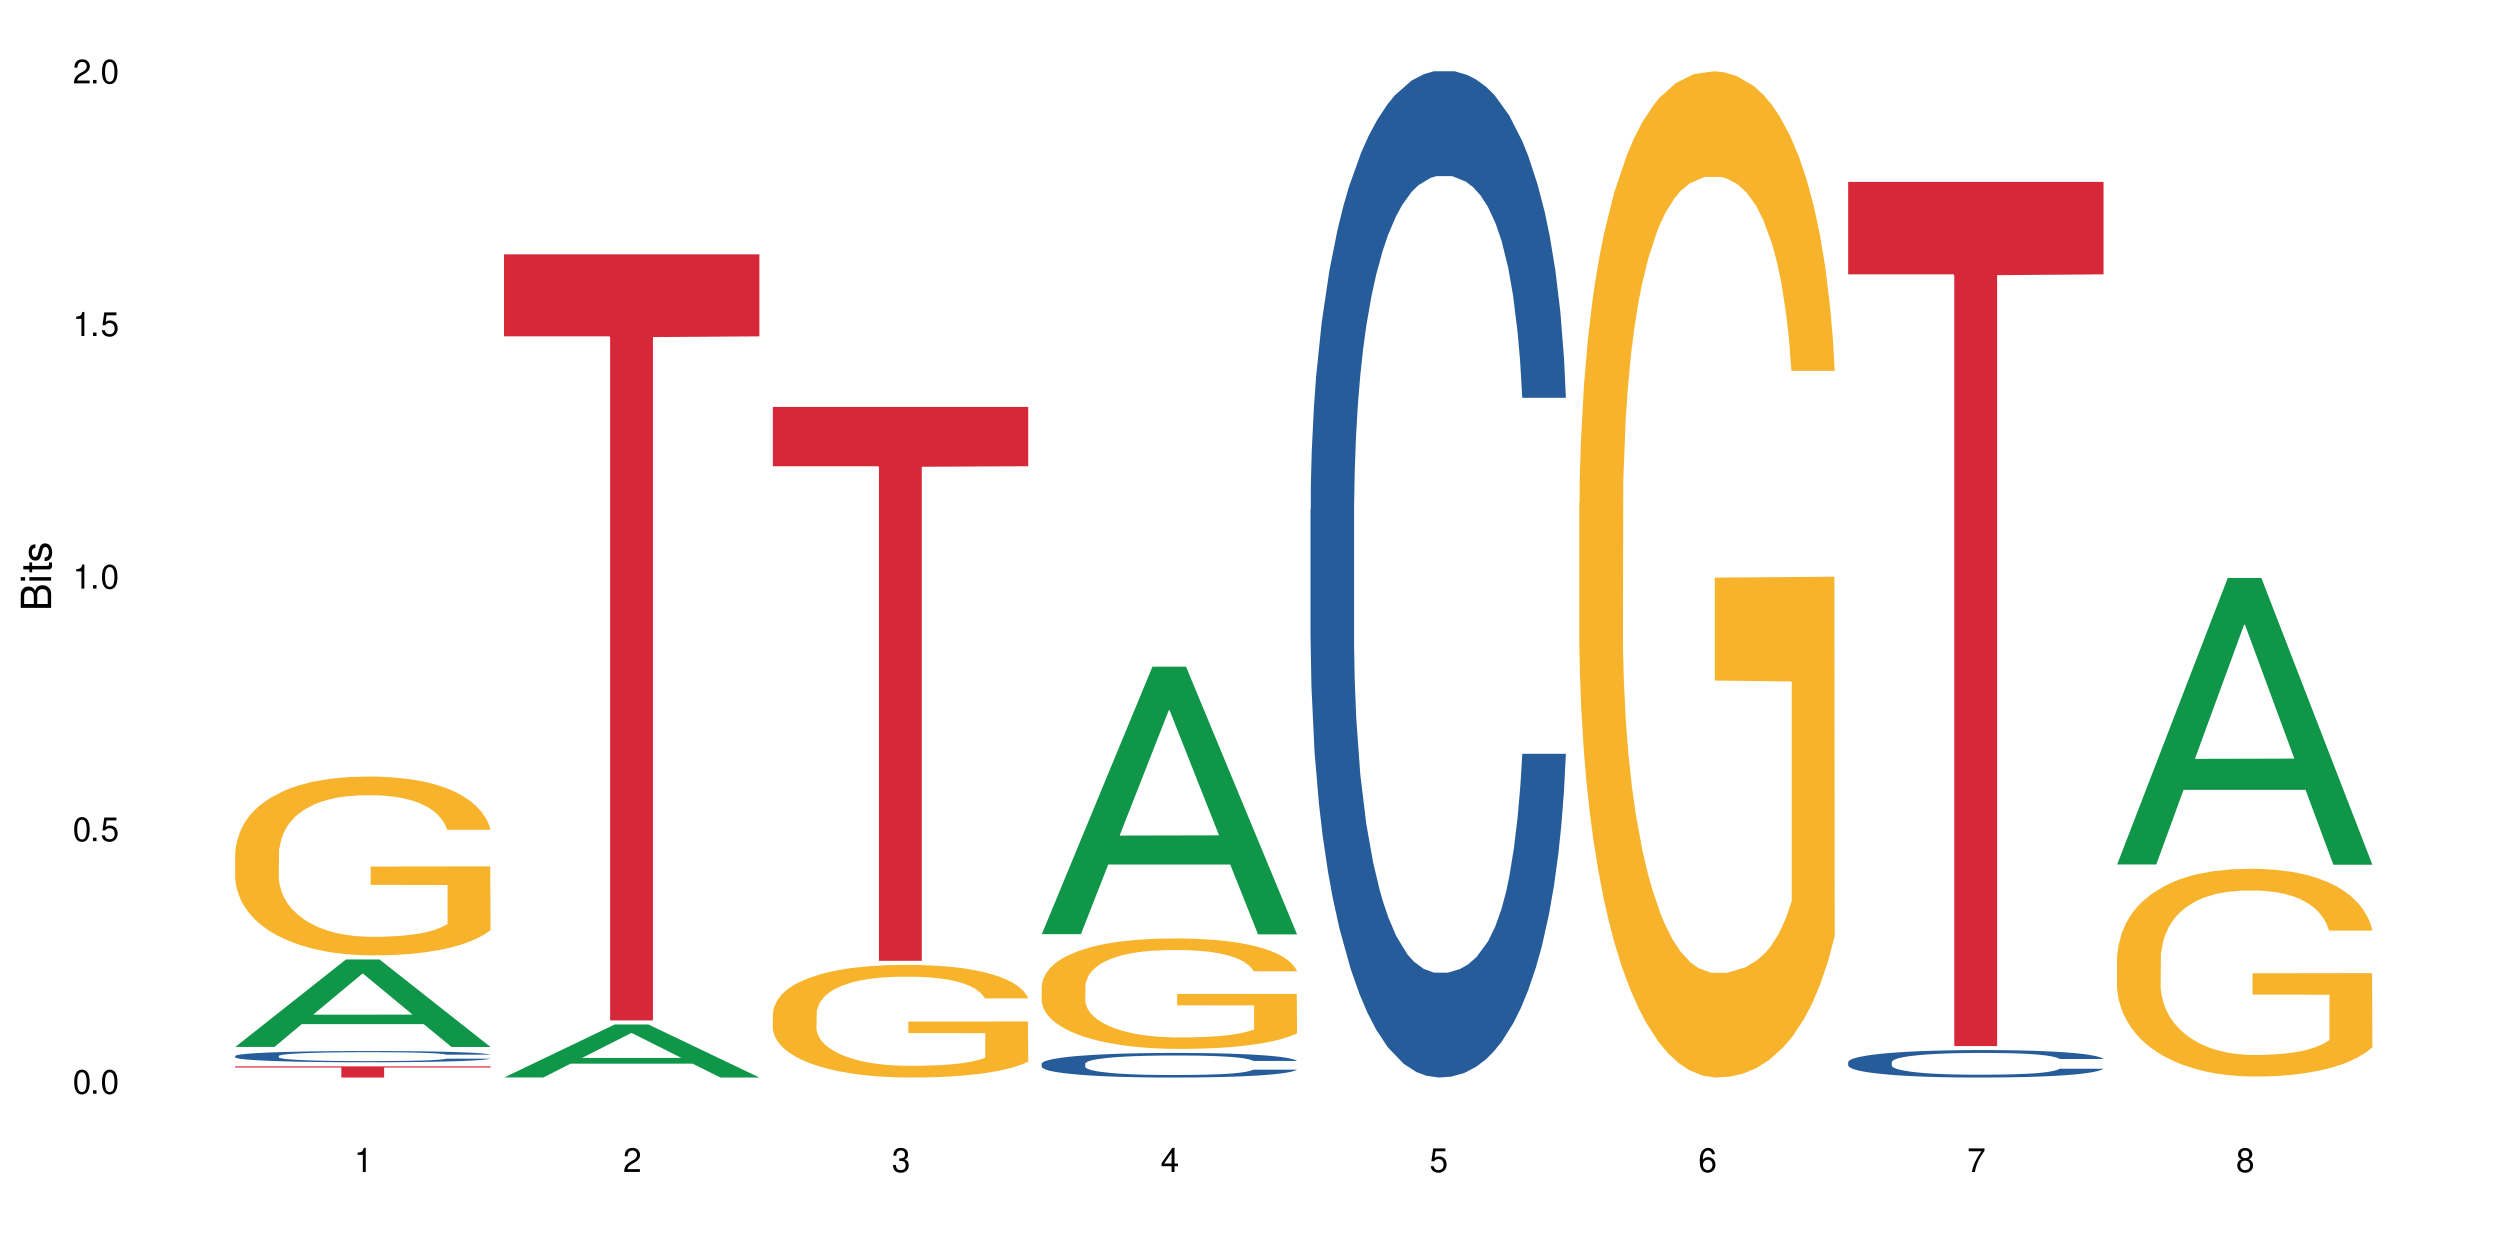
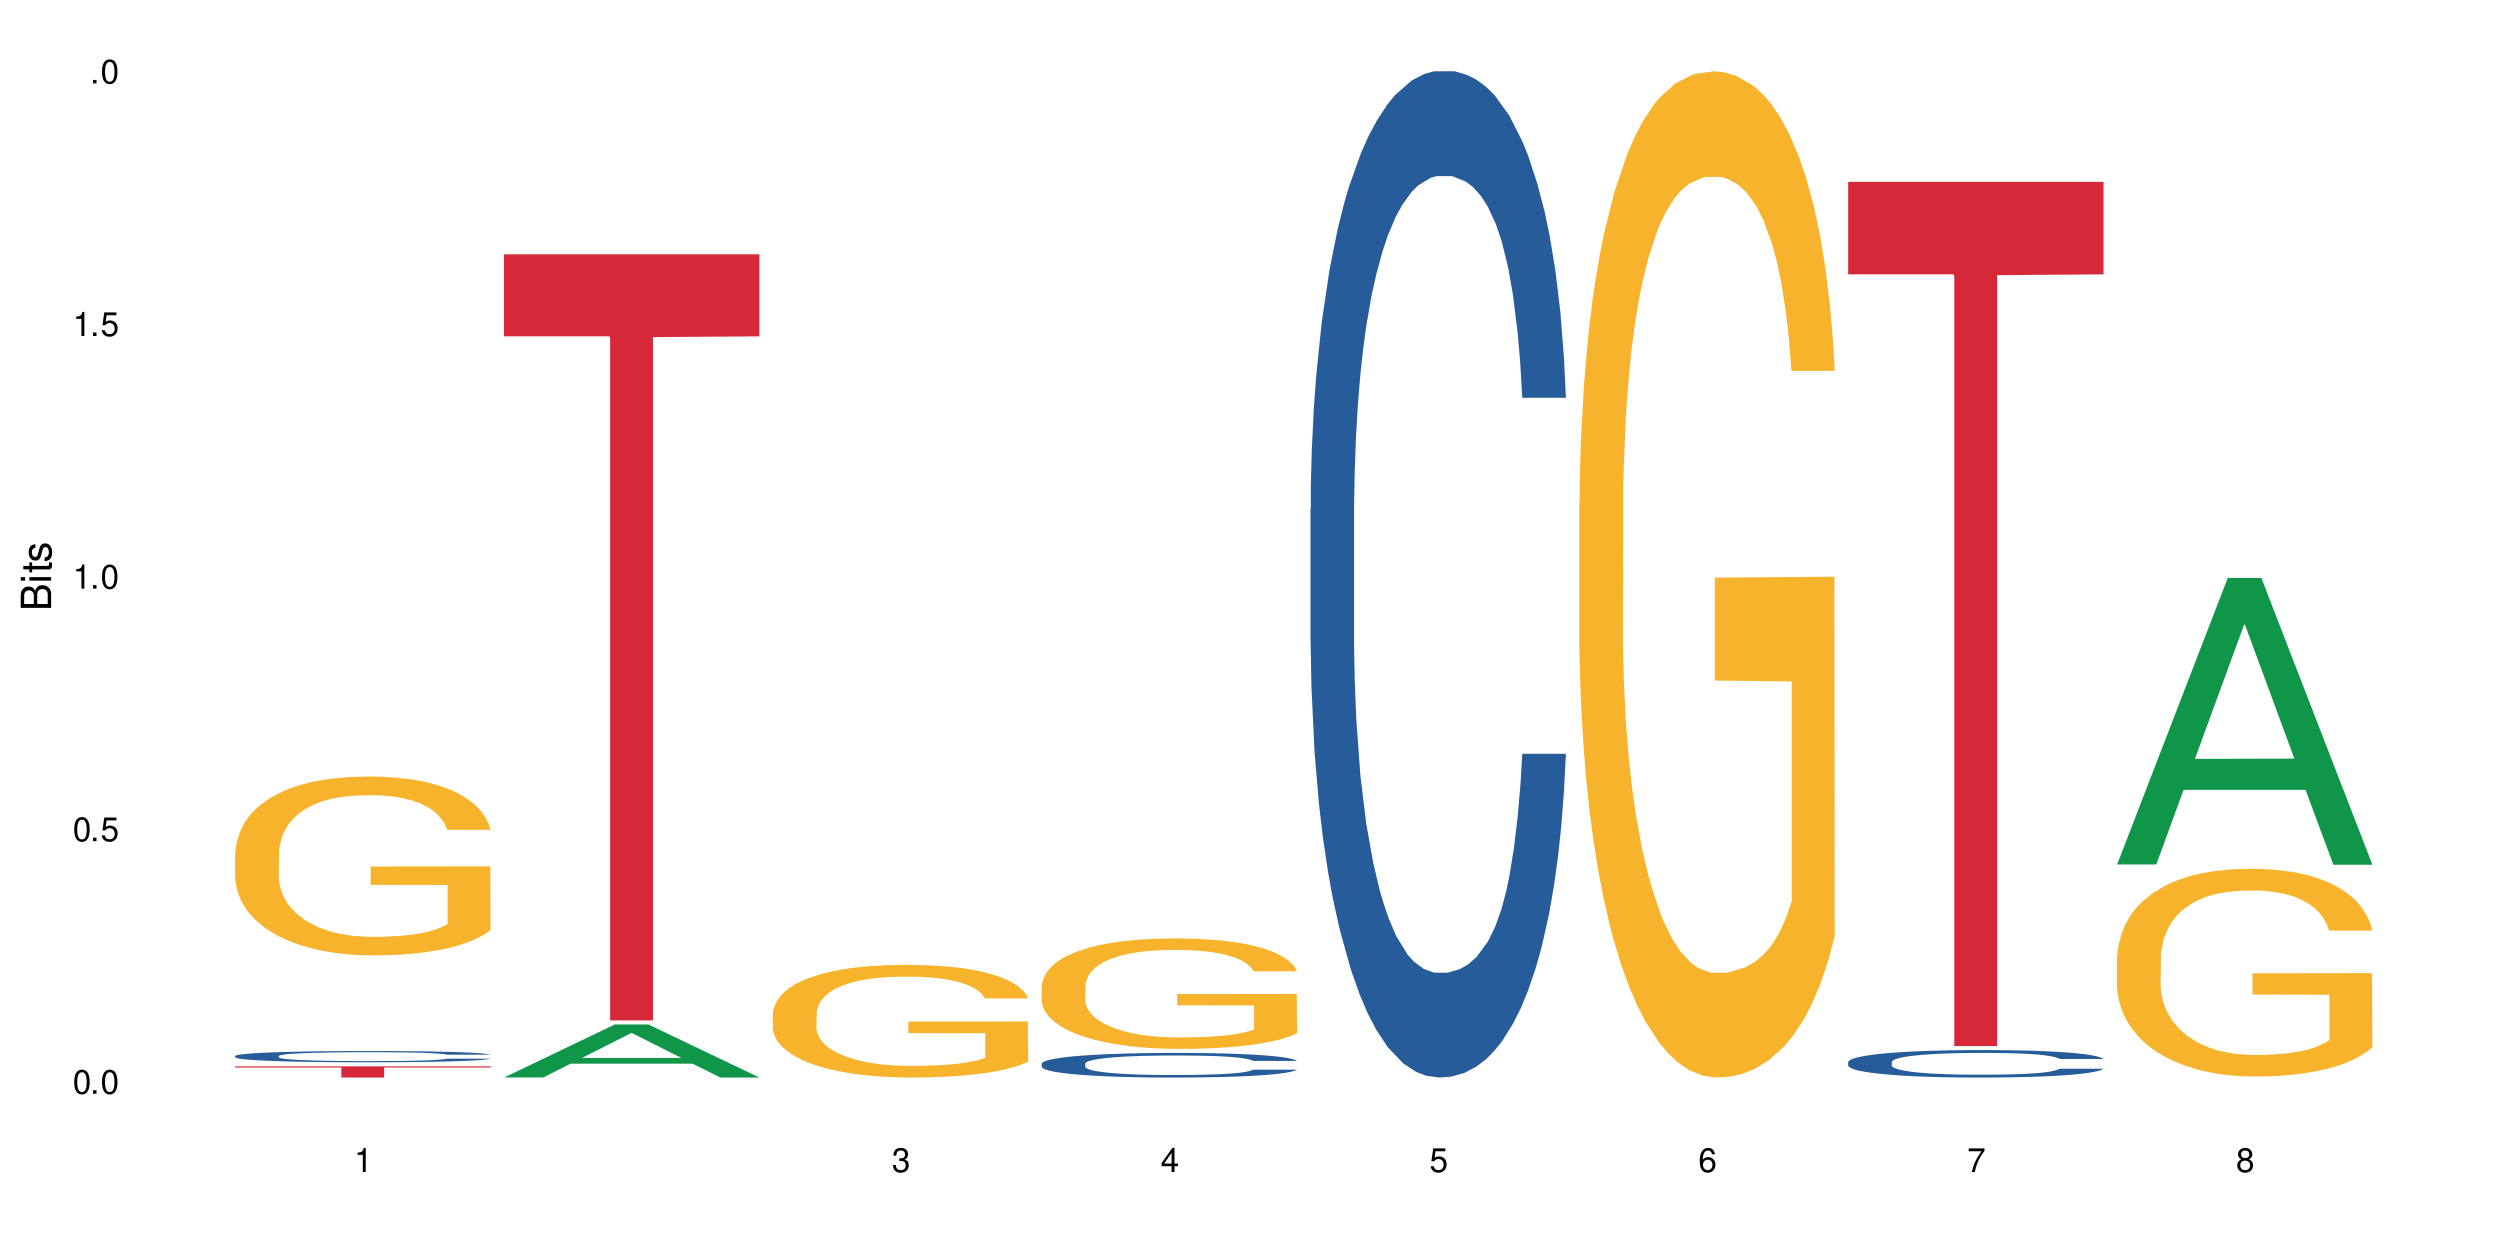
<svg xmlns="http://www.w3.org/2000/svg" xmlns:xlink="http://www.w3.org/1999/xlink" width="720" height="360" viewBox="0 0 720 360">
  <defs>
    <g>
      <g id="glyph-0-0">
</g>
      <g id="glyph-0-1">
        <path d="M 2.641 -6.938 C 2 -6.938 1.422 -6.656 1.078 -6.172 C 0.641 -5.562 0.406 -4.641 0.406 -3.359 C 0.406 -1.016 1.188 0.219 2.641 0.219 C 4.078 0.219 4.859 -1.016 4.859 -3.297 C 4.859 -4.641 4.656 -5.547 4.203 -6.172 C 3.844 -6.656 3.281 -6.938 2.641 -6.938 Z M 2.641 -6.188 C 3.547 -6.188 4 -5.25 4 -3.375 C 4 -1.406 3.562 -0.484 2.625 -0.484 C 1.734 -0.484 1.281 -1.438 1.281 -3.344 C 1.281 -5.25 1.734 -6.188 2.641 -6.188 Z M 2.641 -6.188 " />
      </g>
      <g id="glyph-0-2">
        <path d="M 1.828 -1 L 0.828 -1 L 0.828 0 L 1.828 0 Z M 1.828 -1 " />
      </g>
      <g id="glyph-0-3">
        <path d="M 4.562 -6.797 L 1.062 -6.797 L 0.547 -3.094 L 1.328 -3.094 C 1.719 -3.562 2.047 -3.734 2.578 -3.734 C 3.484 -3.734 4.062 -3.109 4.062 -2.094 C 4.062 -1.125 3.484 -0.531 2.578 -0.531 C 1.828 -0.531 1.375 -0.906 1.188 -1.672 L 0.328 -1.672 C 0.453 -1.109 0.547 -0.844 0.75 -0.594 C 1.125 -0.078 1.828 0.219 2.594 0.219 C 3.969 0.219 4.922 -0.781 4.922 -2.219 C 4.922 -3.562 4.031 -4.484 2.719 -4.484 C 2.25 -4.484 1.859 -4.359 1.469 -4.062 L 1.734 -5.969 L 4.562 -5.969 Z M 4.562 -6.797 " />
      </g>
      <g id="glyph-0-4">
        <path d="M 2.484 -4.938 L 2.484 0 L 3.328 0 L 3.328 -6.938 L 2.766 -6.938 C 2.469 -5.875 2.281 -5.734 0.984 -5.562 L 0.984 -4.938 Z M 2.484 -4.938 " />
      </g>
      <g id="glyph-0-5">
-         <path d="M 4.859 -0.828 L 1.281 -0.828 C 1.359 -1.406 1.672 -1.781 2.5 -2.281 L 3.469 -2.828 C 4.406 -3.344 4.906 -4.062 4.906 -4.906 C 4.906 -5.484 4.672 -6.031 4.266 -6.406 C 3.859 -6.766 3.375 -6.938 2.719 -6.938 C 1.859 -6.938 1.219 -6.625 0.844 -6.031 C 0.609 -5.672 0.5 -5.234 0.484 -4.531 L 1.328 -4.531 C 1.359 -5.016 1.406 -5.281 1.531 -5.516 C 1.75 -5.938 2.188 -6.203 2.703 -6.203 C 3.469 -6.203 4.031 -5.641 4.031 -4.891 C 4.031 -4.344 3.719 -3.859 3.125 -3.516 L 2.234 -3 C 0.812 -2.172 0.406 -1.531 0.328 -0.016 L 4.859 -0.016 Z M 4.859 -0.828 " />
-       </g>
+         </g>
      <g id="glyph-0-6">
        <path d="M 2.125 -3.188 L 2.578 -3.188 C 3.5 -3.188 3.984 -2.766 3.984 -1.922 C 3.984 -1.062 3.469 -0.531 2.594 -0.531 C 1.656 -0.531 1.203 -1 1.156 -2.016 L 0.312 -2.016 C 0.344 -1.453 0.438 -1.094 0.609 -0.781 C 0.953 -0.109 1.625 0.219 2.547 0.219 C 3.953 0.219 4.859 -0.625 4.859 -1.938 C 4.859 -2.828 4.516 -3.297 3.703 -3.594 C 4.344 -3.844 4.656 -4.328 4.656 -5.031 C 4.656 -6.219 3.875 -6.938 2.578 -6.938 C 1.203 -6.938 0.484 -6.172 0.453 -4.703 L 1.297 -4.703 C 1.312 -5.125 1.344 -5.359 1.453 -5.578 C 1.641 -5.969 2.062 -6.203 2.594 -6.203 C 3.344 -6.203 3.797 -5.75 3.797 -5 C 3.797 -4.516 3.609 -4.219 3.25 -4.047 C 3.016 -3.953 2.703 -3.922 2.125 -3.906 Z M 2.125 -3.188 " />
      </g>
      <g id="glyph-0-7">
        <path d="M 3.141 -1.672 L 3.141 0 L 3.984 0 L 3.984 -1.672 L 4.984 -1.672 L 4.984 -2.438 L 3.984 -2.438 L 3.984 -6.938 L 3.359 -6.938 L 0.266 -2.578 L 0.266 -1.672 Z M 3.141 -2.438 L 1 -2.438 L 3.141 -5.5 Z M 3.141 -2.438 " />
      </g>
      <g id="glyph-0-8">
        <path d="M 4.781 -5.125 C 4.609 -6.266 3.891 -6.938 2.844 -6.938 C 2.094 -6.938 1.422 -6.578 1.031 -5.953 C 0.594 -5.266 0.406 -4.422 0.406 -3.172 C 0.406 -2 0.578 -1.25 0.984 -0.641 C 1.359 -0.078 1.953 0.219 2.703 0.219 C 3.984 0.219 4.922 -0.75 4.922 -2.094 C 4.922 -3.375 4.062 -4.281 2.844 -4.281 C 2.172 -4.281 1.641 -4.031 1.281 -3.516 C 1.281 -5.234 1.828 -6.188 2.797 -6.188 C 3.391 -6.188 3.797 -5.797 3.938 -5.125 Z M 2.734 -3.531 C 3.547 -3.531 4.062 -2.953 4.062 -2.031 C 4.062 -1.156 3.484 -0.531 2.703 -0.531 C 1.922 -0.531 1.328 -1.188 1.328 -2.078 C 1.328 -2.938 1.906 -3.531 2.734 -3.531 Z M 2.734 -3.531 " />
      </g>
      <g id="glyph-0-9">
        <path d="M 4.984 -6.797 L 0.438 -6.797 L 0.438 -5.969 L 4.109 -5.969 C 2.5 -3.656 1.828 -2.234 1.328 0 L 2.219 0 C 2.594 -2.172 3.453 -4.047 4.984 -6.094 Z M 4.984 -6.797 " />
      </g>
      <g id="glyph-0-10">
        <path d="M 3.75 -3.656 C 4.469 -4.094 4.688 -4.438 4.688 -5.078 C 4.688 -6.172 3.844 -6.938 2.641 -6.938 C 1.438 -6.938 0.594 -6.172 0.594 -5.094 C 0.594 -4.438 0.812 -4.094 1.516 -3.656 C 0.734 -3.266 0.359 -2.703 0.359 -1.922 C 0.359 -0.656 1.281 0.219 2.641 0.219 C 3.984 0.219 4.922 -0.656 4.922 -1.922 C 4.922 -2.703 4.531 -3.266 3.75 -3.656 Z M 2.641 -6.188 C 3.359 -6.188 3.812 -5.75 3.812 -5.062 C 3.812 -4.406 3.344 -3.984 2.641 -3.984 C 1.922 -3.984 1.453 -4.406 1.453 -5.078 C 1.453 -5.75 1.922 -6.188 2.641 -6.188 Z M 2.641 -3.266 C 3.484 -3.266 4.062 -2.719 4.062 -1.906 C 4.062 -1.078 3.484 -0.531 2.625 -0.531 C 1.797 -0.531 1.219 -1.094 1.219 -1.906 C 1.219 -2.719 1.781 -3.266 2.641 -3.266 Z M 2.641 -3.266 " />
      </g>
      <g id="glyph-1-0">
</g>
      <g id="glyph-1-1">
        <path d="M 0 -0.953 L 0 -4.891 C 0 -5.719 -0.234 -6.344 -0.734 -6.797 C -1.188 -7.234 -1.812 -7.469 -2.5 -7.469 C -3.547 -7.469 -4.188 -7 -4.625 -5.875 C -4.984 -6.688 -5.625 -7.094 -6.531 -7.094 C -7.172 -7.094 -7.734 -6.859 -8.141 -6.391 C -8.562 -5.922 -8.75 -5.344 -8.75 -4.5 L -8.75 -0.953 Z M -4.984 -2.062 L -7.766 -2.062 L -7.766 -4.219 C -7.766 -4.844 -7.688 -5.203 -7.453 -5.5 C -7.219 -5.812 -6.859 -5.969 -6.375 -5.969 C -5.891 -5.969 -5.531 -5.812 -5.297 -5.5 C -5.062 -5.203 -4.984 -4.844 -4.984 -4.219 Z M -0.984 -2.062 L -4 -2.062 L -4 -4.781 C -4 -5.766 -3.438 -6.359 -2.484 -6.359 C -1.547 -6.359 -0.984 -5.766 -0.984 -4.781 Z M -0.984 -2.062 " />
      </g>
      <g id="glyph-1-2">
        <path d="M -6.281 -1.797 L -6.281 -0.797 L 0 -0.797 L 0 -1.797 Z M -8.75 -1.797 L -8.75 -0.797 L -7.484 -0.797 L -7.484 -1.797 Z M -8.75 -1.797 " />
      </g>
      <g id="glyph-1-3">
        <path d="M -6.281 -3.047 L -6.281 -2.016 L -8.016 -2.016 L -8.016 -1.016 L -6.281 -1.016 L -6.281 -0.172 L -5.469 -0.172 L -5.469 -1.016 L -0.719 -1.016 C -0.078 -1.016 0.281 -1.453 0.281 -2.234 C 0.281 -2.5 0.25 -2.719 0.188 -3.047 L -0.641 -3.047 C -0.609 -2.906 -0.594 -2.766 -0.594 -2.562 C -0.594 -2.141 -0.719 -2.016 -1.156 -2.016 L -5.469 -2.016 L -5.469 -3.047 Z M -6.281 -3.047 " />
      </g>
      <g id="glyph-1-4">
        <path d="M -4.531 -5.25 C -5.766 -5.25 -6.469 -4.422 -6.469 -2.969 C -6.469 -1.516 -5.719 -0.562 -4.547 -0.562 C -3.562 -0.562 -3.094 -1.062 -2.734 -2.562 L -2.516 -3.484 C -2.344 -4.188 -2.094 -4.469 -1.641 -4.469 C -1.047 -4.469 -0.641 -3.875 -0.641 -3 C -0.641 -2.453 -0.797 -2 -1.062 -1.75 C -1.25 -1.594 -1.422 -1.531 -1.875 -1.469 L -1.875 -0.406 C -0.422 -0.453 0.281 -1.266 0.281 -2.922 C 0.281 -4.5 -0.5 -5.516 -1.719 -5.516 C -2.656 -5.516 -3.172 -4.984 -3.469 -3.734 L -3.703 -2.766 C -3.891 -1.953 -4.156 -1.609 -4.594 -1.609 C -5.188 -1.609 -5.547 -2.125 -5.547 -2.938 C -5.547 -3.75 -5.203 -4.172 -4.531 -4.203 Z M -4.531 -5.25 " />
      </g>
    </g>
  </defs>
  <rect x="-72" y="-36" width="864" height="432" fill="rgb(100%, 100%, 100%)" fill-opacity="1" />
-   <path fill-rule="nonzero" fill="rgb(6.275%, 58.824%, 28.235%)" fill-opacity="1" d="M 67.73 301.516 L 67.809 301.492 L 99.637 276.32 L 109.301 276.32 L 141.281 301.539 L 130.047 301.539 L 122.031 294.953 L 86.906 294.953 L 79.047 301.516 L 67.73 301.516 L 90.285 292.23 L 118.809 292.207 L 104.586 280.438 L 104.43 280.414 L 104.27 280.488 L 90.207 292.207 L 90.285 292.23 Z M 67.73 301.516 " />
  <path fill-rule="nonzero" fill="rgb(14.51%, 36.078%, 60%)" fill-opacity="1" d="M 67.73 304.109 L 67.82 304.105 L 67.82 304.035 L 68.09 303.922 L 68.719 303.781 L 69.344 303.684 L 70.961 303.508 L 73.203 303.34 L 75.535 303.211 L 77.238 303.133 L 78.766 303.074 L 82.262 302.965 L 84.504 302.91 L 86.926 302.859 L 89.887 302.809 L 92.039 302.777 L 96.883 302.73 L 100.469 302.711 L 103.25 302.703 L 109.262 302.703 L 112.848 302.715 L 115.449 302.73 L 118.32 302.754 L 120.742 302.777 L 124.957 302.844 L 128.727 302.926 L 130.43 302.973 L 133.121 303.066 L 135.184 303.152 L 136.617 303.23 L 138.234 303.34 L 139.668 303.473 L 140.746 303.625 L 141.281 303.75 L 128.727 303.75 L 128.098 303.633 L 127.379 303.543 L 126.035 303.422 L 124.688 303.336 L 122.805 303.25 L 121.102 303.191 L 118.77 303.137 L 116.707 303.102 L 114.555 303.074 L 112.488 303.055 L 108.543 303.039 L 103.969 303.039 L 102.266 303.043 L 98.766 303.07 L 96.883 303.09 L 94.191 303.129 L 92.309 303.168 L 90.066 303.227 L 88.539 303.277 L 86.656 303.355 L 85.312 303.422 L 83.785 303.52 L 82.891 303.594 L 82.082 303.676 L 81.363 303.773 L 80.828 303.879 L 80.469 303.988 L 80.289 304.094 L 80.289 304.551 L 80.469 304.66 L 80.918 304.781 L 82.082 304.965 L 83.785 305.121 L 85.762 305.242 L 87.645 305.332 L 88.719 305.375 L 90.156 305.422 L 92.398 305.48 L 95.629 305.539 L 97.512 305.562 L 100.383 305.586 L 103.34 305.598 L 107.289 305.598 L 110.785 305.586 L 113.117 305.57 L 115.539 305.547 L 118.859 305.496 L 120.922 305.449 L 122.715 305.395 L 124.062 305.34 L 124.957 305.289 L 126.305 305.199 L 127.379 305.098 L 128.188 304.996 L 128.727 304.895 L 141.281 304.895 L 140.746 305.012 L 139.938 305.129 L 139.129 305.215 L 137.875 305.316 L 136.441 305.41 L 134.375 305.512 L 132.672 305.582 L 130.43 305.656 L 128.367 305.711 L 126.125 305.762 L 122.805 305.82 L 120.652 305.848 L 118.32 305.875 L 115.539 305.898 L 112.043 305.922 L 108.273 305.934 L 104.777 305.934 L 101.008 305.93 L 98.227 305.918 L 94.551 305.891 L 89.977 305.836 L 86.656 305.781 L 84.055 305.727 L 81.812 305.668 L 79.301 305.586 L 76.074 305.457 L 74.098 305.355 L 72.754 305.273 L 71.23 305.156 L 70.152 305.055 L 68.898 304.891 L 68 304.68 L 67.73 304.516 Z M 67.73 304.109 " />
  <path fill-rule="nonzero" fill="rgb(96.863%, 70.196%, 16.863%)" fill-opacity="1" d="M 67.73 245.703 L 67.82 245.656 L 67.82 244.719 L 68.18 242.602 L 69.078 239.684 L 70.242 237.285 L 71.5 235.402 L 72.305 234.414 L 73.652 233.004 L 74.816 231.969 L 77.777 229.852 L 81.543 227.875 L 83.609 227.027 L 85.941 226.227 L 89.258 225.336 L 90.785 225.004 L 95.449 224.254 L 100.738 223.781 L 106.57 223.641 L 109.262 223.688 L 112.938 223.875 L 117.961 224.395 L 120.832 224.863 L 123.074 225.336 L 125.406 225.945 L 128.277 226.887 L 130.969 228.016 L 133.121 229.145 L 135.273 230.555 L 137.066 232.062 L 138.594 233.707 L 139.938 235.684 L 140.746 237.332 L 141.281 238.977 L 128.816 238.977 L 128.098 237.332 L 127.289 236.062 L 125.945 234.508 L 124.598 233.379 L 123.254 232.484 L 120.742 231.262 L 118.59 230.508 L 115.898 229.852 L 113.297 229.426 L 110.336 229.145 L 108.543 229.051 L 103.789 229.051 L 99.484 229.379 L 96.973 229.758 L 95.18 230.133 L 92.668 230.84 L 91.141 231.402 L 90.246 231.781 L 87.555 233.238 L 85.762 234.555 L 84.773 235.449 L 83.52 236.859 L 82.621 238.129 L 81.633 240.012 L 81.098 241.426 L 80.379 244.621 L 80.289 253.09 L 80.559 254.879 L 81.098 256.809 L 81.812 258.5 L 82.891 260.289 L 83.965 261.652 L 85.852 263.488 L 87.465 264.711 L 88.719 265.512 L 91.141 266.781 L 92.129 267.203 L 94.461 268.051 L 96.883 268.711 L 99.844 269.273 L 102.086 269.559 L 105.672 269.793 L 110.246 269.793 L 115.629 269.508 L 119.039 269.133 L 121.371 268.758 L 122.895 268.426 L 124.777 267.91 L 126.125 267.441 L 127.379 266.922 L 128.906 266.121 L 128.906 254.879 L 106.75 254.832 L 106.75 249.562 L 141.195 249.516 L 141.281 267.91 L 139.398 269.18 L 137.066 270.402 L 134.824 271.344 L 132.492 272.145 L 129.176 273.039 L 126.484 273.602 L 122.355 274.262 L 118.59 274.684 L 114.645 274.969 L 111.145 275.109 L 107.02 275.156 L 103.34 275.062 L 99.395 274.777 L 96.254 274.402 L 93.383 273.934 L 90.516 273.32 L 86.926 272.332 L 84.594 271.531 L 82.172 270.543 L 79.75 269.367 L 77.598 268.098 L 76.164 267.109 L 74.727 265.98 L 73.203 264.57 L 71.766 262.969 L 70.691 261.512 L 69.703 259.867 L 68.988 258.312 L 68.27 256.195 L 67.91 254.504 L 67.73 253.043 Z M 67.73 245.703 " />
  <path fill-rule="nonzero" fill="rgb(83.922%, 15.686%, 22.353%)" fill-opacity="1" d="M 67.73 307.098 L 141.281 307.098 L 141.281 307.445 L 110.629 307.449 L 110.629 310.332 L 98.297 310.332 L 98.297 307.453 L 98.117 307.445 L 67.73 307.445 Z M 67.73 307.098 " />
  <path fill-rule="nonzero" fill="rgb(6.275%, 58.824%, 28.235%)" fill-opacity="1" d="M 145.156 310.316 L 145.234 310.305 L 177.059 295.043 L 186.723 295.043 L 218.707 310.332 L 207.469 310.332 L 199.453 306.34 L 164.328 306.34 L 156.469 310.316 L 145.156 310.316 L 167.707 304.691 L 196.23 304.676 L 182.008 297.539 L 181.852 297.523 L 181.695 297.566 L 167.629 304.676 L 167.707 304.691 Z M 145.156 310.316 " />
  <path fill-rule="nonzero" fill="rgb(83.922%, 15.686%, 22.353%)" fill-opacity="1" d="M 145.156 73.254 L 218.707 73.254 L 218.707 96.871 L 188.051 97.078 L 188.051 293.879 L 175.719 293.879 L 175.719 97.285 L 175.539 96.871 L 145.156 96.871 Z M 145.156 73.254 " />
  <path fill-rule="nonzero" fill="rgb(96.863%, 70.196%, 16.863%)" fill-opacity="1" d="M 222.578 291.781 L 222.668 291.754 L 222.668 291.16 L 223.027 289.824 L 223.922 287.988 L 225.09 286.477 L 226.344 285.293 L 227.152 284.668 L 228.496 283.781 L 229.664 283.129 L 232.625 281.797 L 236.391 280.551 L 238.453 280.016 L 240.785 279.512 L 244.105 278.949 L 245.629 278.742 L 250.293 278.27 L 255.586 277.973 L 261.418 277.883 L 264.109 277.914 L 267.785 278.031 L 272.809 278.359 L 275.68 278.652 L 277.922 278.949 L 280.254 279.336 L 283.125 279.93 L 285.816 280.641 L 287.969 281.352 L 290.121 282.238 L 291.914 283.188 L 293.438 284.227 L 294.785 285.469 L 295.59 286.508 L 296.129 287.543 L 283.66 287.543 L 282.945 286.508 L 282.137 285.707 L 280.793 284.73 L 279.445 284.02 L 278.102 283.453 L 275.59 282.684 L 273.438 282.211 L 270.746 281.797 L 268.145 281.527 L 265.184 281.352 L 263.391 281.293 L 258.637 281.293 L 254.332 281.5 L 251.82 281.734 L 250.023 281.973 L 247.512 282.418 L 245.988 282.773 L 245.094 283.012 L 242.402 283.93 L 240.605 284.758 L 239.621 285.32 L 238.363 286.211 L 237.469 287.012 L 236.48 288.195 L 235.941 289.086 L 235.227 291.102 L 235.137 296.434 L 235.406 297.559 L 235.941 298.773 L 236.66 299.844 L 237.738 300.969 L 238.812 301.828 L 240.695 302.984 L 242.312 303.754 L 243.566 304.258 L 245.988 305.059 L 246.977 305.324 L 249.309 305.859 L 251.73 306.273 L 254.691 306.629 L 256.934 306.805 L 260.52 306.953 L 265.094 306.953 L 270.477 306.777 L 273.887 306.539 L 276.219 306.301 L 277.742 306.094 L 279.625 305.77 L 280.973 305.473 L 282.227 305.148 L 283.75 304.645 L 283.75 297.559 L 261.598 297.531 L 261.598 294.211 L 296.039 294.184 L 296.129 305.77 L 294.246 306.57 L 291.914 307.34 L 289.672 307.934 L 287.34 308.438 L 284.02 309 L 281.328 309.355 L 277.203 309.77 L 273.438 310.035 L 269.488 310.215 L 265.992 310.305 L 261.867 310.332 L 258.188 310.273 L 254.242 310.094 L 251.102 309.859 L 248.23 309.562 L 245.359 309.176 L 241.773 308.555 L 239.441 308.051 L 237.02 307.43 L 234.598 306.688 L 232.445 305.887 L 231.008 305.266 L 229.574 304.555 L 228.051 303.664 L 226.613 302.656 L 225.539 301.738 L 224.551 300.703 L 223.832 299.723 L 223.117 298.391 L 222.758 297.324 L 222.578 296.406 Z M 222.578 291.781 " />
-   <path fill-rule="nonzero" fill="rgb(83.922%, 15.686%, 22.353%)" fill-opacity="1" d="M 222.578 117.203 L 296.129 117.203 L 296.129 134.277 L 265.477 134.43 L 265.477 276.719 L 253.141 276.719 L 253.141 134.578 L 252.965 134.277 L 222.578 134.277 Z M 222.578 117.203 " />
-   <path fill-rule="nonzero" fill="rgb(6.275%, 58.824%, 28.235%)" fill-opacity="1" d="M 300 269.031 L 300.078 268.961 L 331.906 191.992 L 341.57 191.992 L 373.555 269.105 L 362.316 269.105 L 354.301 248.977 L 319.176 248.977 L 311.316 269.031 L 300 269.031 L 322.555 240.648 L 351.078 240.578 L 336.855 204.59 L 336.699 204.52 L 336.543 204.738 L 322.477 240.578 L 322.555 240.648 Z M 300 269.031 " />
  <path fill-rule="nonzero" fill="rgb(14.51%, 36.078%, 60%)" fill-opacity="1" d="M 300 306.332 L 300.09 306.324 L 300.09 306.172 L 300.359 305.926 L 300.988 305.613 L 301.617 305.398 L 303.23 305.02 L 305.473 304.648 L 307.805 304.363 L 309.508 304.195 L 311.035 304.066 L 314.531 303.828 L 316.773 303.703 L 319.195 303.594 L 322.156 303.484 L 324.309 303.418 L 329.152 303.316 L 332.742 303.27 L 335.52 303.25 L 341.531 303.25 L 345.117 303.277 L 347.719 303.309 L 350.59 303.359 L 353.012 303.418 L 357.227 303.562 L 360.996 303.742 L 362.699 303.848 L 365.391 304.047 L 367.453 304.242 L 368.891 304.41 L 370.504 304.648 L 371.938 304.941 L 373.016 305.27 L 373.555 305.547 L 360.996 305.547 L 360.367 305.289 L 359.648 305.09 L 358.305 304.824 L 356.961 304.637 L 355.074 304.449 L 353.371 304.324 L 351.039 304.203 L 348.977 304.125 L 346.824 304.066 L 344.762 304.027 L 340.812 303.988 L 336.238 303.988 L 334.535 304 L 331.035 304.055 L 329.152 304.098 L 326.461 304.188 L 324.578 304.273 L 322.336 304.402 L 320.812 304.512 L 318.926 304.68 L 317.582 304.832 L 316.059 305.043 L 315.16 305.207 L 314.352 305.387 L 313.637 305.602 L 313.098 305.828 L 312.738 306.066 L 312.559 306.301 L 312.559 307.305 L 312.738 307.535 L 313.188 307.809 L 314.352 308.203 L 316.059 308.547 L 318.031 308.816 L 319.914 309.012 L 320.992 309.102 L 322.426 309.207 L 324.668 309.336 L 327.898 309.465 L 329.781 309.516 L 332.652 309.57 L 335.609 309.594 L 339.559 309.594 L 343.055 309.57 L 345.387 309.535 L 347.809 309.484 L 351.129 309.375 L 353.191 309.27 L 354.984 309.148 L 356.332 309.023 L 357.227 308.922 L 358.574 308.719 L 359.648 308.5 L 360.457 308.273 L 360.996 308.055 L 373.555 308.055 L 373.016 308.312 L 372.207 308.566 L 371.402 308.754 L 370.145 308.98 L 368.711 309.18 L 366.645 309.406 L 364.941 309.555 L 362.699 309.719 L 360.637 309.84 L 358.395 309.949 L 355.074 310.078 L 352.922 310.145 L 350.59 310.203 L 347.809 310.254 L 344.312 310.301 L 340.543 310.324 L 337.047 310.332 L 333.277 310.32 L 330.5 310.293 L 326.82 310.234 L 322.246 310.117 L 318.926 309.996 L 316.324 309.871 L 314.082 309.742 L 311.57 309.57 L 308.344 309.285 L 306.371 309.062 L 305.023 308.883 L 303.5 308.629 L 302.422 308.402 L 301.168 308.039 L 300.27 307.582 L 300 307.227 Z M 300 306.332 " />
  <path fill-rule="nonzero" fill="rgb(96.863%, 70.196%, 16.863%)" fill-opacity="1" d="M 300 283.895 L 300.09 283.867 L 300.09 283.285 L 300.449 281.977 L 301.348 280.176 L 302.512 278.695 L 303.77 277.531 L 304.574 276.922 L 305.922 276.051 L 307.086 275.41 L 310.047 274.102 L 313.816 272.883 L 315.879 272.359 L 318.211 271.867 L 321.527 271.312 L 323.055 271.109 L 327.719 270.645 L 333.012 270.355 L 338.84 270.27 L 341.531 270.297 L 345.207 270.414 L 350.23 270.734 L 353.102 271.023 L 355.344 271.312 L 357.676 271.691 L 360.547 272.273 L 363.238 272.969 L 365.391 273.668 L 367.543 274.539 L 369.336 275.469 L 370.863 276.484 L 372.207 277.707 L 373.016 278.723 L 373.555 279.742 L 361.086 279.742 L 360.367 278.723 L 359.559 277.938 L 358.215 276.98 L 356.871 276.281 L 355.523 275.73 L 353.012 274.977 L 350.859 274.512 L 348.168 274.102 L 345.566 273.844 L 342.609 273.668 L 340.812 273.609 L 336.059 273.609 L 331.754 273.812 L 329.242 274.047 L 327.449 274.277 L 324.938 274.715 L 323.414 275.062 L 322.516 275.293 L 319.824 276.195 L 318.031 277.008 L 317.043 277.562 L 315.789 278.434 L 314.891 279.219 L 313.902 280.379 L 313.367 281.25 L 312.648 283.227 L 312.559 288.457 L 312.828 289.562 L 313.367 290.754 L 314.082 291.801 L 315.16 292.902 L 316.234 293.746 L 318.121 294.879 L 319.734 295.637 L 320.992 296.129 L 323.414 296.914 L 324.398 297.176 L 326.73 297.699 L 329.152 298.105 L 332.113 298.453 L 334.355 298.629 L 337.941 298.773 L 342.52 298.773 L 347.898 298.602 L 351.309 298.367 L 353.641 298.137 L 355.164 297.93 L 357.047 297.613 L 358.395 297.32 L 359.648 297 L 361.176 296.508 L 361.176 289.562 L 339.02 289.535 L 339.02 286.277 L 373.465 286.25 L 373.555 297.613 L 371.668 298.395 L 369.336 299.152 L 367.094 299.734 L 364.762 300.227 L 361.445 300.777 L 358.754 301.129 L 354.629 301.535 L 350.859 301.797 L 346.914 301.969 L 343.414 302.059 L 339.289 302.086 L 335.609 302.027 L 331.664 301.855 L 328.523 301.621 L 325.656 301.332 L 322.785 300.953 L 319.195 300.344 L 316.863 299.848 L 314.441 299.238 L 312.02 298.512 L 309.867 297.727 L 308.434 297.117 L 306.996 296.422 L 305.473 295.547 L 304.039 294.562 L 302.961 293.66 L 301.973 292.645 L 301.258 291.684 L 300.539 290.375 L 300.18 289.328 L 300 288.43 Z M 300 283.895 " />
  <path fill-rule="nonzero" fill="rgb(14.51%, 36.078%, 60%)" fill-opacity="1" d="M 377.426 146.621 L 377.516 146.355 L 377.516 140 L 377.781 129.934 L 378.41 117.215 L 379.039 108.477 L 380.652 92.844 L 382.895 77.746 L 385.227 66.09 L 386.934 59.203 L 388.457 53.902 L 391.957 44.102 L 394.199 39.07 L 396.621 34.566 L 399.578 30.062 L 401.734 27.414 L 406.574 23.176 L 410.164 21.32 L 412.945 20.527 L 418.953 20.527 L 422.543 21.586 L 425.145 22.91 L 428.016 25.031 L 430.438 27.414 L 434.652 33.242 L 438.418 40.66 L 440.125 44.898 L 442.812 53.109 L 444.879 61.055 L 446.312 67.945 L 447.926 77.746 L 449.363 89.668 L 450.438 103.176 L 450.977 114.566 L 438.418 114.566 L 437.789 103.973 L 437.074 95.758 L 435.727 84.898 L 434.383 77.215 L 432.5 69.535 L 430.793 64.5 L 428.461 59.469 L 426.398 56.289 L 424.246 53.902 L 422.184 52.316 L 418.238 50.727 L 413.664 50.727 L 411.957 51.254 L 408.461 53.375 L 406.574 55.23 L 403.887 58.938 L 402 62.383 L 399.758 67.68 L 398.234 72.184 L 396.352 79.07 L 395.004 85.164 L 393.48 93.906 L 392.582 100.527 L 391.777 107.945 L 391.059 116.688 L 390.52 125.957 L 390.16 135.762 L 389.98 145.297 L 389.98 186.355 L 390.16 195.895 L 390.609 207.02 L 391.777 223.18 L 393.48 237.219 L 395.453 248.344 L 397.336 256.293 L 398.414 260 L 399.848 264.238 L 402.09 269.535 L 405.32 274.836 L 407.203 276.953 L 410.074 279.074 L 413.035 280.133 L 416.98 280.133 L 420.48 279.074 L 422.812 277.75 L 425.234 275.629 L 428.551 271.125 L 430.613 266.887 L 432.41 261.855 L 433.754 256.82 L 434.652 252.582 L 435.996 244.371 L 437.074 235.363 L 437.879 226.094 L 438.418 217.086 L 450.977 217.086 L 450.438 227.684 L 449.633 238.012 L 448.824 245.695 L 447.566 254.969 L 446.133 263.18 L 444.07 272.449 L 442.367 278.543 L 440.125 285.168 L 438.059 290.199 L 435.816 294.703 L 432.5 300 L 430.348 302.648 L 428.016 305.035 L 425.234 307.152 L 421.734 309.008 L 417.969 310.066 L 414.469 310.332 L 410.703 309.801 L 407.922 308.742 L 404.242 306.359 L 399.668 301.59 L 396.352 296.559 L 393.75 291.523 L 391.508 286.227 L 388.996 279.074 L 385.766 267.418 L 383.793 258.41 L 382.449 250.992 L 380.922 240.664 L 379.848 231.391 L 378.59 216.555 L 377.695 197.746 L 377.426 183.18 Z M 377.426 146.621 " />
  <path fill-rule="nonzero" fill="rgb(96.863%, 70.196%, 16.863%)" fill-opacity="1" d="M 454.848 144.652 L 454.938 144.387 L 454.938 139.094 L 455.297 127.184 L 456.191 110.777 L 457.359 97.277 L 458.613 86.691 L 459.422 81.133 L 460.77 73.195 L 461.934 67.371 L 464.895 55.461 L 468.66 44.348 L 470.723 39.582 L 473.055 35.082 L 476.375 30.055 L 477.898 28.203 L 482.562 23.965 L 487.855 21.32 L 493.688 20.527 L 496.379 20.789 L 500.055 21.848 L 505.078 24.762 L 507.949 27.406 L 510.191 30.055 L 512.523 33.496 L 515.395 38.789 L 518.086 45.141 L 520.238 51.492 L 522.391 59.43 L 524.184 67.902 L 525.711 77.164 L 527.055 88.281 L 527.863 97.543 L 528.398 106.805 L 515.934 106.805 L 515.215 97.543 L 514.406 90.398 L 513.062 81.664 L 511.715 75.312 L 510.371 70.281 L 507.859 63.402 L 505.707 59.168 L 503.016 55.461 L 500.414 53.078 L 497.453 51.492 L 495.66 50.961 L 490.906 50.961 L 486.602 52.816 L 484.09 54.934 L 482.297 57.051 L 479.785 61.02 L 478.258 64.195 L 477.363 66.312 L 474.672 74.516 L 472.879 81.93 L 471.891 86.957 L 470.633 94.898 L 469.738 102.043 L 468.75 112.629 L 468.211 120.57 L 467.496 138.566 L 467.406 186.207 L 467.676 196.262 L 468.211 207.113 L 468.93 216.641 L 470.008 226.699 L 471.082 234.375 L 472.965 244.695 L 474.582 251.578 L 475.836 256.078 L 478.258 263.223 L 479.246 265.605 L 481.578 270.367 L 484 274.074 L 486.961 277.25 L 489.203 278.836 L 492.789 280.16 L 497.363 280.16 L 502.746 278.574 L 506.156 276.457 L 508.488 274.34 L 510.012 272.484 L 511.895 269.574 L 513.242 266.926 L 514.496 264.016 L 516.023 259.516 L 516.023 196.262 L 493.867 195.996 L 493.867 166.355 L 528.309 166.09 L 528.398 269.574 L 526.516 276.719 L 524.184 283.602 L 521.941 288.895 L 519.609 293.395 L 516.289 298.422 L 513.602 301.598 L 509.473 305.305 L 505.707 307.688 L 501.758 309.273 L 498.262 310.066 L 494.137 310.332 L 490.457 309.805 L 486.512 308.215 L 483.371 306.098 L 480.5 303.453 L 477.633 300.012 L 474.043 294.453 L 471.711 289.953 L 469.289 284.395 L 466.867 277.777 L 464.715 270.633 L 463.281 265.074 L 461.844 258.723 L 460.32 250.781 L 458.883 241.785 L 457.809 233.578 L 456.82 224.316 L 456.102 215.582 L 455.387 203.672 L 455.027 194.145 L 454.848 185.941 Z M 454.848 144.652 " />
  <path fill-rule="nonzero" fill="rgb(14.51%, 36.078%, 60%)" fill-opacity="1" d="M 532.27 305.867 L 532.359 305.859 L 532.359 305.688 L 532.629 305.41 L 533.258 305.066 L 533.887 304.824 L 535.5 304.398 L 537.742 303.988 L 540.074 303.668 L 541.777 303.48 L 543.305 303.336 L 546.801 303.07 L 549.043 302.934 L 551.465 302.809 L 554.426 302.688 L 556.578 302.613 L 561.422 302.5 L 565.012 302.449 L 567.793 302.426 L 573.801 302.426 L 577.391 302.457 L 579.992 302.492 L 582.859 302.551 L 585.281 302.613 L 589.5 302.773 L 593.266 302.977 L 594.969 303.09 L 597.66 303.316 L 599.723 303.531 L 601.16 303.719 L 602.773 303.988 L 604.207 304.312 L 605.285 304.68 L 605.824 304.992 L 593.266 304.992 L 592.637 304.703 L 591.922 304.48 L 590.574 304.184 L 589.23 303.973 L 587.344 303.766 L 585.641 303.625 L 583.309 303.488 L 581.246 303.402 L 579.094 303.336 L 577.031 303.293 L 573.082 303.25 L 568.508 303.25 L 566.805 303.266 L 563.305 303.324 L 561.422 303.375 L 558.73 303.477 L 556.848 303.57 L 554.605 303.715 L 553.082 303.836 L 551.199 304.023 L 549.852 304.191 L 548.328 304.43 L 547.43 304.609 L 546.621 304.812 L 545.906 305.051 L 545.367 305.305 L 545.008 305.57 L 544.828 305.832 L 544.828 306.949 L 545.008 307.211 L 545.457 307.516 L 546.621 307.953 L 548.328 308.34 L 550.301 308.641 L 552.184 308.859 L 553.262 308.961 L 554.695 309.074 L 556.938 309.219 L 560.168 309.363 L 562.051 309.422 L 564.922 309.48 L 567.883 309.508 L 571.828 309.508 L 575.324 309.48 L 577.656 309.445 L 580.078 309.387 L 583.398 309.262 L 585.461 309.148 L 587.254 309.012 L 588.602 308.871 L 589.5 308.758 L 590.844 308.531 L 591.922 308.289 L 592.727 308.035 L 593.266 307.789 L 605.824 307.789 L 605.285 308.078 L 604.477 308.359 L 603.672 308.57 L 602.414 308.82 L 600.98 309.047 L 598.918 309.301 L 597.211 309.465 L 594.969 309.645 L 592.906 309.785 L 590.664 309.906 L 587.344 310.051 L 585.191 310.121 L 582.859 310.188 L 580.078 310.246 L 576.582 310.297 L 572.816 310.324 L 569.316 310.332 L 565.551 310.316 L 562.77 310.289 L 559.09 310.223 L 554.516 310.094 L 551.199 309.957 L 548.598 309.82 L 546.355 309.676 L 543.844 309.48 L 540.613 309.16 L 538.641 308.918 L 537.293 308.715 L 535.77 308.434 L 534.691 308.18 L 533.438 307.773 L 532.539 307.262 L 532.27 306.863 Z M 532.27 305.867 " />
  <path fill-rule="nonzero" fill="rgb(83.922%, 15.686%, 22.353%)" fill-opacity="1" d="M 532.27 52.371 L 605.824 52.371 L 605.824 79.012 L 575.168 79.246 L 575.168 301.262 L 562.836 301.262 L 562.836 79.48 L 562.656 79.012 L 532.27 79.012 Z M 532.27 52.371 " />
  <path fill-rule="nonzero" fill="rgb(6.275%, 58.824%, 28.235%)" fill-opacity="1" d="M 609.695 248.957 L 609.773 248.879 L 641.598 166.438 L 651.266 166.438 L 683.246 249.035 L 672.008 249.035 L 663.996 227.473 L 628.867 227.473 L 621.012 248.957 L 609.695 248.957 L 632.246 218.555 L 660.773 218.477 L 646.551 179.934 L 646.391 179.855 L 646.234 180.09 L 632.168 218.477 L 632.246 218.555 Z M 609.695 248.957 " />
  <path fill-rule="nonzero" fill="rgb(96.863%, 70.196%, 16.863%)" fill-opacity="1" d="M 609.695 275.832 L 609.785 275.777 L 609.785 274.684 L 610.145 272.223 L 611.039 268.836 L 612.207 266.047 L 613.461 263.863 L 614.27 262.715 L 615.613 261.074 L 616.781 259.871 L 619.742 257.414 L 623.508 255.117 L 625.57 254.133 L 627.902 253.203 L 631.223 252.164 L 632.746 251.785 L 637.41 250.91 L 642.703 250.363 L 648.535 250.199 L 651.223 250.254 L 654.902 250.473 L 659.926 251.074 L 662.797 251.621 L 665.039 252.164 L 667.371 252.875 L 670.242 253.969 L 672.93 255.281 L 675.086 256.594 L 677.238 258.23 L 679.031 259.98 L 680.555 261.895 L 681.902 264.188 L 682.707 266.102 L 683.246 268.016 L 670.777 268.016 L 670.062 266.102 L 669.254 264.625 L 667.91 262.824 L 666.562 261.512 L 665.219 260.473 L 662.707 259.051 L 660.555 258.176 L 657.863 257.414 L 655.262 256.922 L 652.301 256.594 L 650.508 256.484 L 645.754 256.484 L 641.449 256.867 L 638.938 257.305 L 637.141 257.742 L 634.629 258.559 L 633.105 259.215 L 632.207 259.652 L 629.52 261.348 L 627.723 262.879 L 626.738 263.918 L 625.48 265.555 L 624.586 267.031 L 623.598 269.219 L 623.059 270.855 L 622.344 274.574 L 622.254 284.41 L 622.52 286.488 L 623.059 288.727 L 623.777 290.695 L 624.852 292.773 L 625.93 294.359 L 627.812 296.488 L 629.43 297.91 L 630.684 298.84 L 633.105 300.316 L 634.094 300.805 L 636.426 301.789 L 638.848 302.555 L 641.805 303.211 L 644.047 303.539 L 647.637 303.812 L 652.211 303.812 L 657.594 303.484 L 661 303.047 L 663.332 302.609 L 664.859 302.227 L 666.742 301.625 L 668.086 301.078 L 669.344 300.477 L 670.867 299.551 L 670.867 286.488 L 648.715 286.434 L 648.715 280.312 L 683.156 280.258 L 683.246 301.625 L 681.363 303.102 L 679.031 304.523 L 676.789 305.617 L 674.457 306.543 L 671.137 307.582 L 668.445 308.238 L 664.32 309.004 L 660.555 309.496 L 656.605 309.824 L 653.109 309.988 L 648.98 310.043 L 645.305 309.934 L 641.359 309.605 L 638.219 309.168 L 635.348 308.621 L 632.477 307.91 L 628.891 306.762 L 626.559 305.836 L 624.137 304.688 L 621.715 303.32 L 619.562 301.844 L 618.125 300.695 L 616.691 299.387 L 615.164 297.746 L 613.73 295.887 L 612.656 294.195 L 611.668 292.281 L 610.949 290.477 L 610.234 288.02 L 609.875 286.051 L 609.695 284.355 Z M 609.695 275.832 " />
  <g fill="rgb(0%, 0%, 0%)" fill-opacity="1">
    <use xlink:href="#glyph-0-1" x="20.965" y="314.993" />
    <use xlink:href="#glyph-0-2" x="25.965" y="314.993" />
    <use xlink:href="#glyph-0-1" x="28.965" y="314.993" />
  </g>
  <g fill="rgb(0%, 0%, 0%)" fill-opacity="1">
    <use xlink:href="#glyph-0-1" x="20.965" y="242.251" />
    <use xlink:href="#glyph-0-2" x="25.965" y="242.251" />
    <use xlink:href="#glyph-0-3" x="28.965" y="242.251" />
  </g>
  <g fill="rgb(0%, 0%, 0%)" fill-opacity="1">
    <use xlink:href="#glyph-0-4" x="20.965" y="169.509" />
    <use xlink:href="#glyph-0-2" x="25.965" y="169.509" />
    <use xlink:href="#glyph-0-1" x="28.965" y="169.509" />
  </g>
  <g fill="rgb(0%, 0%, 0%)" fill-opacity="1">
    <use xlink:href="#glyph-0-4" x="20.965" y="96.767" />
    <use xlink:href="#glyph-0-2" x="25.965" y="96.767" />
    <use xlink:href="#glyph-0-3" x="28.965" y="96.767" />
  </g>
  <g fill="rgb(0%, 0%, 0%)" fill-opacity="1">
    <use xlink:href="#glyph-0-5" x="20.965" y="24.024" />
    <use xlink:href="#glyph-0-2" x="25.965" y="24.024" />
    <use xlink:href="#glyph-0-1" x="28.965" y="24.024" />
  </g>
  <g fill="rgb(0%, 0%, 0%)" fill-opacity="1">
    <use xlink:href="#glyph-0-4" x="102.008" y="337.532" />
  </g>
  <g fill="rgb(0%, 0%, 0%)" fill-opacity="1">
    <use xlink:href="#glyph-0-5" x="179.43" y="337.532" />
  </g>
  <g fill="rgb(0%, 0%, 0%)" fill-opacity="1">
    <use xlink:href="#glyph-0-6" x="256.855" y="337.532" />
  </g>
  <g fill="rgb(0%, 0%, 0%)" fill-opacity="1">
    <use xlink:href="#glyph-0-7" x="334.277" y="337.532" />
  </g>
  <g fill="rgb(0%, 0%, 0%)" fill-opacity="1">
    <use xlink:href="#glyph-0-3" x="411.699" y="337.532" />
  </g>
  <g fill="rgb(0%, 0%, 0%)" fill-opacity="1">
    <use xlink:href="#glyph-0-8" x="489.125" y="337.532" />
  </g>
  <g fill="rgb(0%, 0%, 0%)" fill-opacity="1">
    <use xlink:href="#glyph-0-9" x="566.547" y="337.532" />
  </g>
  <g fill="rgb(0%, 0%, 0%)" fill-opacity="1">
    <use xlink:href="#glyph-0-10" x="643.969" y="337.532" />
  </g>
  <g fill="rgb(0%, 0%, 0%)" fill-opacity="1">
    <use xlink:href="#glyph-1-1" x="14.725" y="176.012" />
    <use xlink:href="#glyph-1-2" x="14.725" y="168.012" />
    <use xlink:href="#glyph-1-3" x="14.725" y="165.012" />
    <use xlink:href="#glyph-1-4" x="14.725" y="162.012" />
  </g>
</svg>